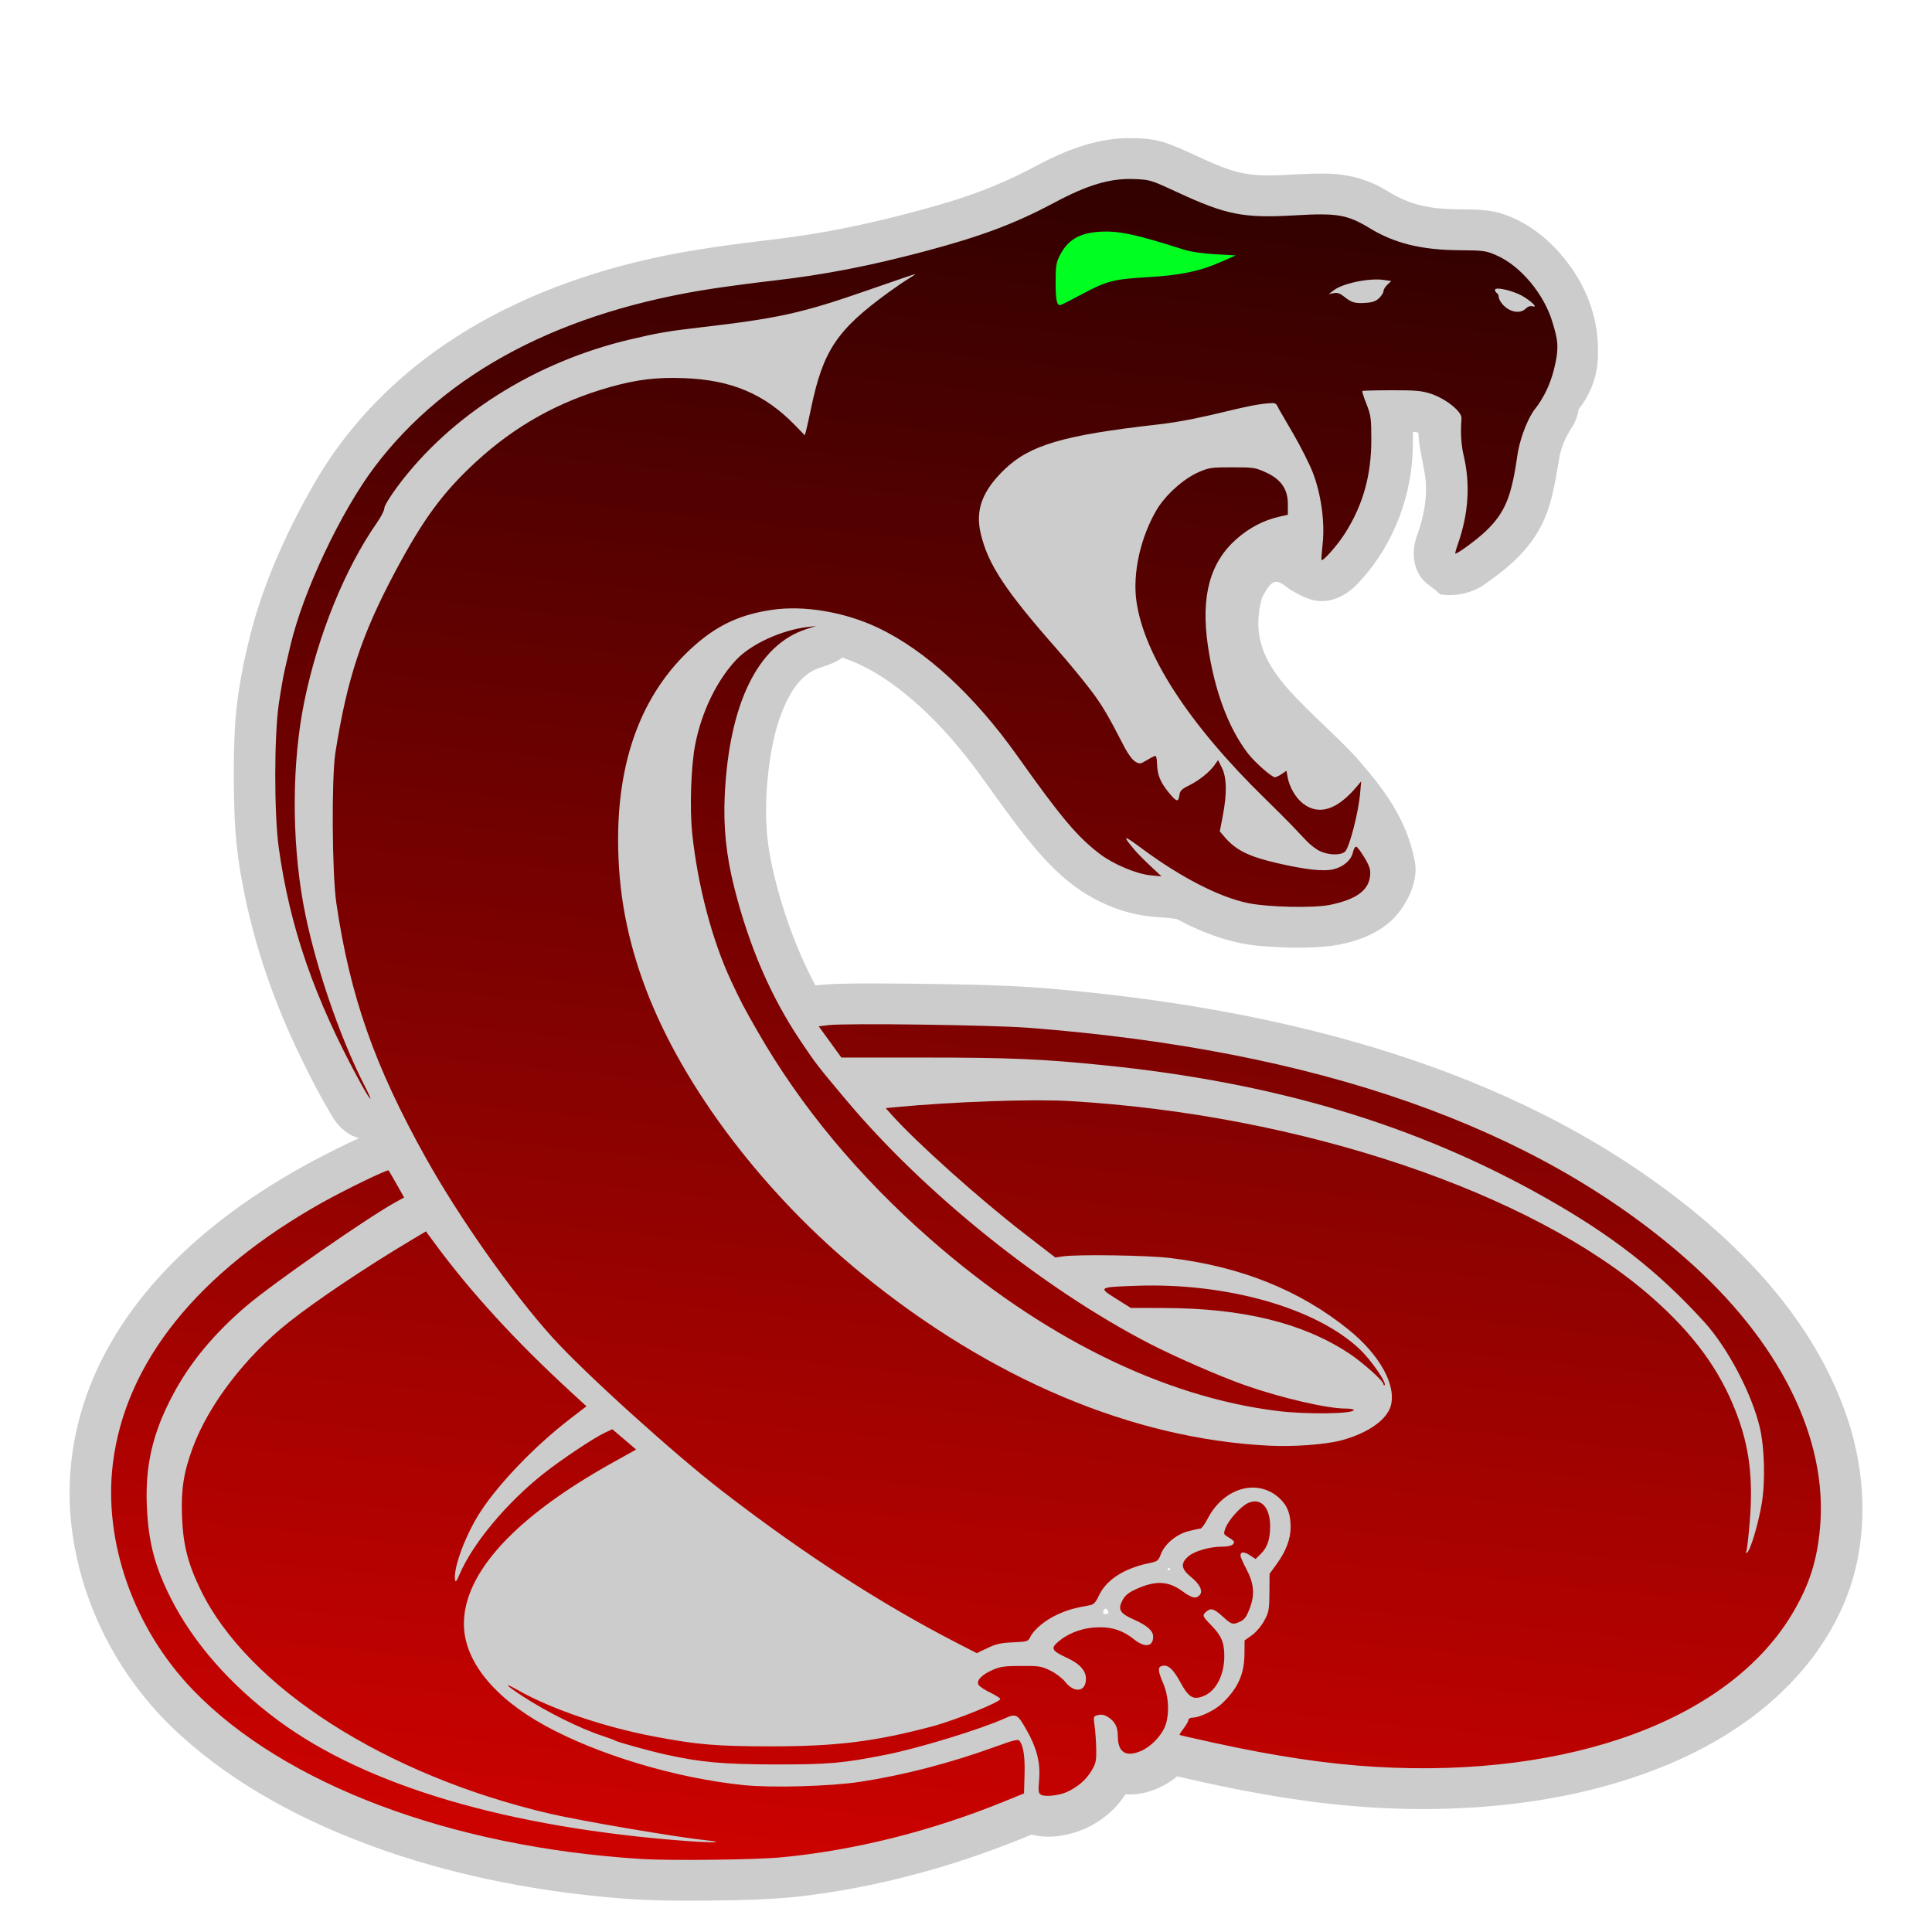
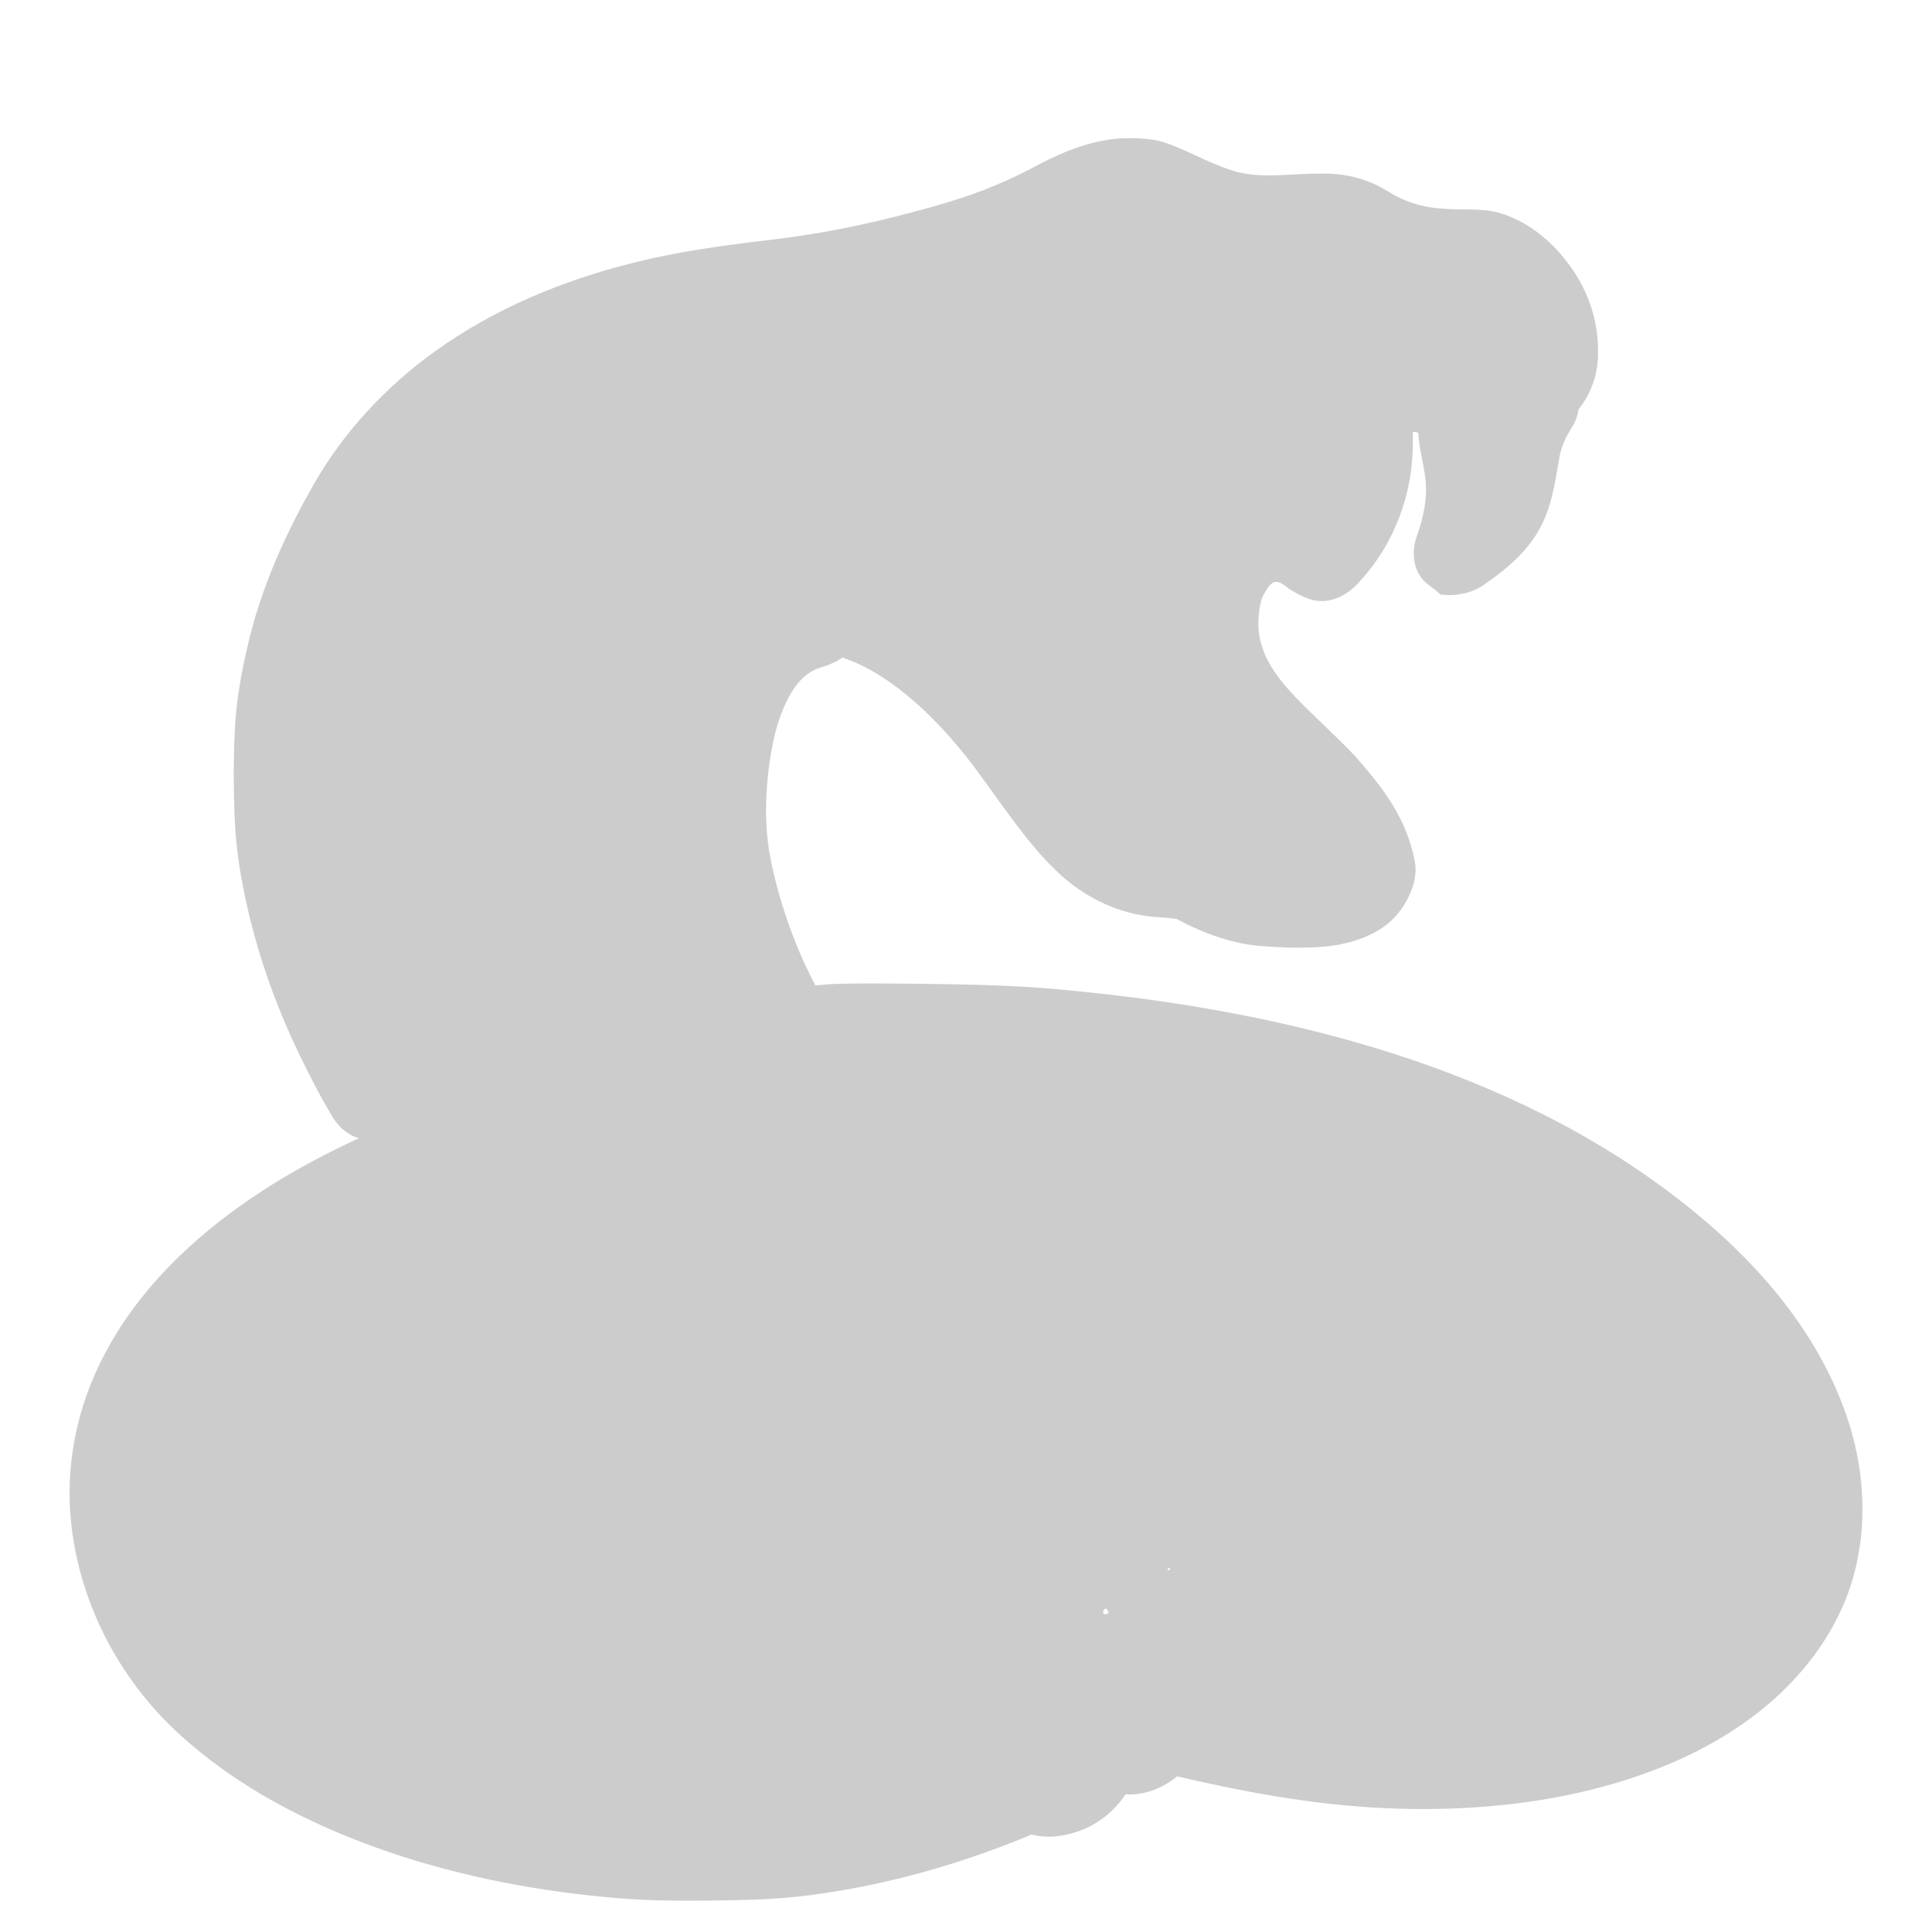
<svg xmlns="http://www.w3.org/2000/svg" xmlns:ns1="http://sodipodi.sourceforge.net/DTD/sodipodi-0.dtd" xmlns:ns2="http://www.inkscape.org/namespaces/inkscape" xmlns:xlink="http://www.w3.org/1999/xlink" version="1.1" id="svg2" width="512" height="512" viewBox="0 0 512 512" ns1:docname="snake-security-side01.svg" ns2:version="1.4 (e7c3feb100, 2024-10-09)">
  <ns1:namedview id="namedview6" pagecolor="#505050" bordercolor="#eeeeee" borderopacity="1" ns2:pageshadow="0" ns2:pageopacity="0" ns2:pagecheckerboard="0" showgrid="false" ns2:zoom="0.63867689" ns2:cx="397.69718" ns2:cy="107.25298" ns2:window-width="1366" ns2:window-height="710" ns2:window-x="0" ns2:window-y="0" ns2:window-maximized="1" ns2:current-layer="svg2" ns2:showpageshadow="0" ns2:deskcolor="#505050" />
  <defs id="defs6">
    <linearGradient ns2:collect="always" id="linearGradient1218-7">
      <stop style="stop-color:#ff0300;stop-opacity:1;" offset="0" id="stop1214" />
      <stop style="stop-color:#000000;stop-opacity:1" offset="1" id="stop1216" />
    </linearGradient>
    <linearGradient ns2:collect="always" xlink:href="#linearGradient1218-7" id="linearGradient3526" gradientUnits="userSpaceOnUse" x1="237.992" y1="675.386" x2="325.385" y2="-149.087" gradientTransform="matrix(0.918,0,0,0.902,20.877,39.258)" />
  </defs>
  <g id="g1">
    <path id="path881-6" style="fill:#cccccc;stroke-width:0.463" d="m 297.939,36.627 c -8.033,0.3 -15.661,3.304 -22.674,6.977 -7.452,4.066 -15.334,7.365 -23.488,9.807 -4.996,1.551 -10.057,2.88 -15.066,4.137 -4.721,1.185 -9.527,2.25 -14.246,3.174 -6.494,1.281 -13.143,2.242 -19.762,3.006 -11.509,1.399 -23.031,2.954 -34.285,5.766 -19.002,4.667 -37.437,12.269 -53.271,23.707 -12.995,9.358 -24.096,21.326 -31.996,35.143 -6.592,11.506 -12.175,23.632 -15.865,36.348 -2.687,9.77 -4.721,19.77 -5.107,29.906 -0.325,7.16 -0.295,14.335 -0.021,21.496 0.247,6.021 0.912,12.025 2.074,17.943 3.015,16.326 8.553,32.155 15.912,47.074 2.595,5.289 5.302,10.538 8.406,15.559 1.563,2.284 3.82,4.224 6.564,4.959 -16.002,7.374 -31.319,16.504 -44.377,28.281 -10.264,9.231 -19.061,20.199 -24.859,32.674 -5.896,12.588 -8.461,26.699 -7.076,40.504 1.672,16.894 8.568,33.196 19.303,46.473 5.926,7.405 13.153,13.714 20.863,19.275 13.217,9.44 28.098,16.445 43.475,21.768 20.08,6.899 41.143,10.832 62.322,12.516 9.871,0.761 19.781,0.624 29.672,0.457 6.837,-0.152 13.684,-0.437 20.463,-1.371 10.574,-1.374 21.032,-3.596 31.279,-6.492 9.249,-2.63 18.321,-5.846 27.191,-9.521 4.575,1.176 9.46,0.341 13.77,-1.395 4.534,-1.933 8.465,-5.204 11.141,-9.287 4.993,0.362 9.905,-1.677 13.701,-4.764 9.965,2.344 20.008,4.395 30.135,5.941 14.613,2.211 29.438,3.194 44.217,2.527 19.08,-0.82 38.202,-4.277 55.828,-11.654 13.677,-5.745 26.469,-14.098 35.936,-25.482 7.127,-8.517 12.352,-18.696 14.312,-29.596 2.469,-13.126 0.887,-26.834 -3.785,-39.322 -5.443,-14.748 -14.661,-27.936 -25.646,-39.232 -10.287,-10.574 -22.081,-19.657 -34.559,-27.604 -24.56,-15.54 -52.107,-26.075 -80.348,-33.119 -23.994,-5.994 -48.573,-9.522 -73.232,-11.488 -11.231,-0.774 -22.496,-0.896 -33.75,-1.037 -6.494,-0.039 -12.991,-0.15 -19.482,0.059 -1.836,0.06 -3.71,0.247 -5.51,0.398 -2.514,-4.675 -4.642,-9.544 -6.488,-14.508 -0.25,-0.673 -0.51,-1.397 -0.756,-2.113 -2.197,-6.384 -4.034,-12.912 -5.109,-19.574 -0.179,-1.187 -0.356,-2.592 -0.465,-3.871 -0.089,-1.045 -0.161,-2.09 -0.213,-3.137 -0.003,-0.316 -0.033,-1.023 -0.037,-1.494 -0.059,-2.816 0.041,-5.684 0.252,-8.42 0.097,-1.233 0.237,-2.676 0.398,-3.986 0.815,-6.653 2.196,-13.375 5.389,-19.357 1.803,-3.403 4.563,-6.66 8.436,-7.789 2.007,-0.635 4.021,-1.375 5.732,-2.613 7.104,2.347 13.351,6.668 18.926,11.508 3.315,2.867 6.399,5.984 9.303,9.252 0.566,0.649 1.228,1.396 1.785,2.061 3.925,4.587 7.406,9.507 10.91,14.404 5.406,7.433 10.804,15.016 17.791,21.125 6.689,5.758 15.168,9.693 24.092,10.361 1.929,0.178 3.874,0.237 5.785,0.562 7.15,3.822 14.986,6.735 23.176,7.221 5.827,0.426 11.739,0.598 17.566,-0.065 5.634,-0.766 11.331,-2.587 15.676,-6.314 4.31,-3.757 7.733,-10.623 6.719,-15.988 -2.222,-11.57 -8.225,-19.317 -15.825,-28.005 -15.036,-15.774 -29.502,-24.166 -24.753,-41.84 2.968,-6.05 4.224,-4.812 7.536,-2.291 2.696,1.568 5.627,3.224 8.877,3.014 4.027,-0.206 7.511,-2.712 9.982,-5.689 8.819,-9.758 13.573,-22.794 13.627,-35.797 0.032,-1.13 0.043,-2.26 0.019,-3.391 0.46,0.104 1.151,0.06 1.451,0.357 0.191,4.175 1.398,8.214 1.914,12.346 0.424,4.256 -0.295,8.546 -1.527,12.623 -0.141,0.443 -0.371,1.189 -0.566,1.74 -1.464,3.612 -1.538,8.01 0.738,11.32 1.283,2.023 3.613,2.994 5.205,4.725 4.362,0.66 9.008,-0.422 12.463,-3.156 5.741,-3.97 11.17,-8.775 14.33,-15.041 3.004,-5.817 3.787,-12.376 4.924,-18.715 0.628,-2.86 1.983,-5.507 3.586,-7.951 0.713,-1.305 1.198,-2.732 1.404,-4.199 3.389,-4.197 5.222,-9.554 5.127,-14.908 0.228,-8.7 -2.878,-17.354 -8.277,-24.219 -4.505,-5.898 -10.663,-10.818 -17.938,-12.934 -4.875,-1.31 -9.976,-0.651 -14.951,-1.104 -4.343,-0.238 -8.642,-1.35 -12.467,-3.402 -2.038,-1.099 -3.941,-2.441 -6.104,-3.311 -4.29,-1.878 -9.017,-2.693 -13.701,-2.566 -3.364,-0.037 -6.857,0.234 -10.125,0.385 -4.611,0.201 -9.356,0.187 -13.76,-1.35 -6.2,-1.963 -11.782,-5.407 -17.959,-7.422 -3.323,-0.958 -6.818,-1.039 -10.256,-0.992 z m 12.055,378.934 c 0.216,0.33 -0.115,0.827 -0.496,0.523 -0.393,-0.165 0.379,-0.752 0.496,-0.523 z m -16.977,10.717 c 0.438,0.208 0.817,0.758 0.709,1.221 -0.404,0.394 -1.47,0.422 -1.389,-0.34 0.034,-0.357 0.353,-0.792 0.68,-0.881 z" ns1:nodetypes="cccccccccccccccccccccccccccccccccccccccccccccccccccccccccccccccccccccccccccccccccccccccccccccccccccccc" />
-     <path id="path3752" style="fill:#00ff21;fill-opacity:1;stroke-width:0.612" d="m 292.424,59.755 c -4.114,0.045 -8.428,1.373 -11.194,4.499 -1.664,1.875 -2.795,4.255 -2.899,6.761 -0.204,2.892 -0.371,5.817 -0.014,8.703 0.138,1.386 1.38,2.775 2.874,2.584 1.814,-0.518 3.455,-1.492 5.151,-2.291 3.61,-1.83 7.281,-3.8 11.38,-4.285 5.523,-0.686 11.112,-0.852 16.602,-1.8 3.959,-0.787 7.808,-2.091 11.49,-3.714 0.886,-0.388 1.929,-0.894 2.079,-1.943 0.369,-0.583 -0.278,-1.082 -0.465,-1.619 -1.259,-0.928 -2.924,-0.673 -4.395,-0.865 -1.846,-0.123 -3.694,-0.263 -5.52,-0.564 -0.36,-0.068 -0.842,-0.149 -1.326,-0.25 -5.253,-1.196 -10.303,-3.128 -15.578,-4.251 -2.689,-0.559 -5.428,-1.012 -8.186,-0.967 z" />
-     <path style="fill:url(#linearGradient3526);fill-opacity:1;stroke-width:0.463" d="M 170.051,492.653 C 119.559,489.541 75.332,472.896 51.198,447.919 35.466,431.638 27.329,408.63 29.921,387.755 c 3.319,-26.733 22.504,-50.604 55.536,-69.1 6.035,-3.379 17.201,-8.79 17.513,-8.486 0.089,0.087 1.054,1.736 2.145,3.666 l 1.983,3.508 -2.295,1.267 c -7.582,4.185 -32.44,21.476 -39.41,27.414 -8.627,7.349 -14.935,14.941 -19.496,23.466 -5.373,10.042 -7.428,18.72 -6.988,29.503 0.391,9.582 2.075,16.077 6.371,24.578 5.965,11.803 15.872,23.077 28.457,32.387 23.479,17.368 60.939,28.409 108.378,31.941 6.842,0.509 10.48,0.369 5.074,-0.195 -7.82,-0.817 -33.179,-5.128 -41.357,-7.03 -43.58,-10.139 -80.144,-33.549 -92.656,-59.323 -3.381,-6.965 -4.633,-11.868 -4.931,-19.308 -0.291,-7.274 0.395,-11.744 2.814,-18.325 4.193,-11.406 13.944,-24.163 25.458,-33.301 7.272,-5.772 20.538,-14.66 32.654,-21.877 l 3.711,-2.21 2.443,3.319 c 9.368,12.726 21.315,25.768 35.793,39.074 l 4.301,3.953 -4.627,3.565 c -9.051,6.973 -18.658,16.97 -23.506,24.46 -3.867,5.975 -7.132,14.665 -6.711,17.866 0.12,0.913 0.359,0.634 1.278,-1.492 3.516,-8.128 12.364,-18.732 22.085,-26.469 4.564,-3.632 13.346,-9.504 16.265,-10.875 l 2.063,-0.969 3.163,2.688 3.163,2.688 -6.352,3.541 c -25.673,14.314 -39.302,29.108 -39.302,42.663 0,9.639 7.756,19.388 21.417,26.92 14.16,7.807 34.923,14.022 52.882,15.829 7.362,0.741 22.796,0.301 30.569,-0.87 11.473,-1.729 23.947,-4.957 35.866,-9.282 4.968,-1.803 6.161,-2.094 6.524,-1.596 1.044,1.434 1.451,4.175 1.321,8.895 l -0.139,5.038 -5.17,2.104 c -19.468,7.923 -39.792,13.009 -59.327,14.847 -6.798,0.639 -29.189,0.9 -36.833,0.429 z m 105.883,-16.995 c -0.752,-0.404 -0.823,-0.92 -0.557,-4.035 0.373,-4.359 -0.572,-8.211 -3.151,-12.835 -2.578,-4.623 -2.87,-4.783 -6.09,-3.338 -6.342,2.846 -22.696,7.847 -31.189,9.537 -11.508,2.29 -15.362,2.63 -29.54,2.608 -13.654,-0.021 -19.827,-0.58 -29.047,-2.629 -4.129,-0.918 -12.702,-3.283 -13.295,-3.668 -0.271,-0.176 -1.764,-0.735 -3.318,-1.241 -6,-1.957 -14.909,-6.387 -21.411,-10.648 -4.522,-2.963 -5.092,-3.769 -1.05,-1.483 8.925,5.047 22.818,9.767 36.18,12.292 11.311,2.137 16.362,2.566 30.462,2.584 17.575,0.022 27.814,-1.233 43.08,-5.28 6.176,-1.637 18.341,-6.553 18.073,-7.303 -0.092,-0.257 -1.315,-1.019 -2.719,-1.693 -1.403,-0.674 -2.769,-1.584 -3.034,-2.023 -0.675,-1.116 0.836,-2.701 3.793,-3.98 1.996,-0.863 3.127,-1.019 7.519,-1.033 4.796,-0.015 5.355,0.074 7.734,1.241 1.41,0.692 3.16,2.019 3.889,2.949 2.309,2.949 5.244,2.766 5.509,-0.344 0.205,-2.398 -1.414,-4.329 -5.031,-6.001 -4.224,-1.952 -4.464,-2.555 -1.844,-4.632 2.785,-2.207 6.646,-3.472 10.563,-3.46 3.6,0.011 6.265,0.953 9.094,3.215 2.851,2.279 5.042,1.968 5.042,-0.717 0,-1.603 -1.565,-2.966 -5.348,-4.655 -3.537,-1.58 -4.088,-2.626 -2.702,-5.13 0.673,-1.216 1.616,-1.961 3.618,-2.859 5.112,-2.292 8.447,-2.136 12.142,0.566 2.533,1.852 3.627,2.11 4.592,1.081 0.98,-1.045 0.12,-2.883 -2.248,-4.807 -2.647,-2.151 -2.855,-3.598 -0.782,-5.433 1.625,-1.438 5.67,-2.619 8.972,-2.619 1.392,0 2.542,-0.245 2.89,-0.616 0.608,-0.649 0.408,-0.914 -1.63,-2.159 -0.826,-0.504 -0.862,-0.741 -0.329,-2.17 0.78,-2.092 4.064,-5.747 5.931,-6.601 3.388,-1.551 5.881,1.027 5.896,6.099 0.011,3.435 -0.715,5.615 -2.438,7.321 l -1.406,1.392 -1.528,-1 c -1.538,-1.006 -2.492,-0.966 -2.492,0.106 0,0.318 0.679,1.864 1.51,3.434 2.085,3.943 2.351,6.813 0.971,10.482 -0.845,2.246 -1.408,3.044 -2.499,3.544 -2.031,0.929 -2.302,0.853 -4.684,-1.316 -2.312,-2.105 -3.155,-2.351 -4.37,-1.276 -1.096,0.97 -1.015,1.194 1.268,3.529 2.758,2.82 3.514,4.579 3.525,8.204 0.015,4.945 -2.14,9.202 -5.342,10.553 -2.868,1.21 -4.081,0.511 -6.341,-3.655 -1.927,-3.552 -3.355,-4.769 -4.956,-4.226 -1.038,0.353 -0.935,1.351 0.486,4.692 1.461,3.434 1.656,8.15 0.466,11.242 -0.958,2.487 -3.678,5.34 -6.161,6.461 -4.154,1.875 -6.359,0.561 -6.374,-3.799 -0.009,-2.451 -0.714,-3.858 -2.535,-5.054 -0.934,-0.613 -1.694,-0.776 -2.642,-0.566 -1.321,0.293 -1.328,0.316 -0.961,2.998 0.204,1.486 0.392,4.271 0.418,6.188 0.042,3.082 -0.119,3.755 -1.396,5.805 -1.441,2.315 -3.617,4.152 -6.424,5.421 -2.009,0.909 -5.697,1.311 -6.764,0.739 z m 88.499,-7.431 c -12.734,-0.757 -26.227,-2.765 -42.587,-6.34 -5.01,-1.095 -9.175,-2.044 -9.256,-2.11 -0.081,-0.066 0.417,-0.857 1.108,-1.757 0.69,-0.9 1.255,-1.904 1.255,-2.23 0,-0.326 0.498,-0.595 1.108,-0.597 1.85,-0.007 5.926,-1.97 7.8,-3.756 4.181,-3.984 5.886,-7.742 5.936,-13.079 l 0.034,-3.641 1.889,-1.324 c 1.071,-0.751 2.487,-2.401 3.269,-3.811 1.258,-2.266 1.384,-2.931 1.422,-7.498 l 0.042,-5.011 1.868,-2.573 c 2.474,-3.408 3.71,-6.649 3.707,-9.724 -0.005,-3.42 -0.74,-5.51 -2.605,-7.389 -5.726,-5.771 -14.998,-3.361 -19.349,5.028 -0.764,1.472 -1.634,2.677 -1.935,2.677 -0.301,0 -1.75,0.314 -3.221,0.698 -3.215,0.839 -6.29,3.427 -7.303,6.145 -0.629,1.687 -0.852,1.85 -3.193,2.34 -6.534,1.368 -11.249,4.413 -13.165,8.504 -0.857,1.831 -1.407,2.435 -2.373,2.612 -4.307,0.787 -5.863,1.227 -8.466,2.389 -3.254,1.454 -6.337,3.955 -7.336,5.953 -0.645,1.289 -0.761,1.327 -4.646,1.508 -3.272,0.152 -4.485,0.425 -6.781,1.525 l -2.796,1.34 -4.817,-2.472 c -20.382,-10.458 -41.062,-23.825 -62.667,-40.506 -12.87,-9.937 -36.546,-31.356 -44.954,-40.669 -10.719,-11.873 -24.705,-31.704 -33.583,-47.617 -13.605,-24.387 -20.075,-42.816 -23.71,-67.534 -1.136,-7.723 -1.292,-33.244 -0.243,-39.867 3.103,-19.607 6.953,-31.258 15.836,-47.927 7.432,-13.946 12.646,-21.039 21.377,-29.081 10.375,-9.557 21.892,-15.993 35.491,-19.835 7.165,-2.024 12.443,-2.663 19.716,-2.386 12.562,0.478 21.328,4.197 29.355,12.454 l 2.625,2.701 0.331,-1.206 c 0.182,-0.663 0.781,-3.363 1.331,-5.999 3.186,-15.265 6.81,-20.689 20.494,-30.666 1.896,-1.382 4.329,-3.037 5.407,-3.678 1.078,-0.641 1.818,-1.166 1.645,-1.166 -0.174,0 -5.69,1.877 -12.258,4.17 -17.667,6.169 -23.746,7.518 -45.012,9.989 -8.223,0.956 -10.885,1.415 -18.217,3.146 -25.293,5.971 -47.674,20.128 -61.718,39.04 -1.925,2.593 -3.471,5.142 -3.434,5.664 0.036,0.522 -0.83,2.236 -1.926,3.808 -8.541,12.251 -15.675,29.812 -19.291,47.489 -3.274,16.001 -3.382,36.28 -0.285,53.435 2.733,15.139 9.463,35.114 16.326,48.454 2.578,5.011 1.573,4.133 -1.298,-1.134 -12.072,-22.15 -18.557,-40.855 -21.509,-62.043 -1.236,-8.874 -1.234,-29.519 0.005,-38.083 0.485,-3.355 1.205,-7.472 1.599,-9.15 0.394,-1.677 1.059,-4.52 1.478,-6.318 3.316,-14.246 13.341,-35.508 22.378,-47.464 19.027,-25.172 49.755,-41.257 90.322,-47.282 4.062,-0.603 10.905,-1.499 15.207,-1.99 13.487,-1.54 25.745,-3.918 40.554,-7.868 14.677,-3.915 23.666,-7.294 33.788,-12.703 9.086,-4.855 15.05,-6.624 21.426,-6.354 4.167,0.176 4.348,0.232 11.372,3.489 12.993,6.025 17.525,6.917 31.116,6.127 11.342,-0.66 13.909,-0.213 20,3.48 6.496,3.938 13.601,5.679 23.504,5.759 6.553,0.053 7.082,0.124 9.847,1.307 6.471,2.771 12.804,10.354 15.014,17.976 1.218,4.202 1.931,6.22 0.236,12.671 -1.781,6.78 -5.153,10.3 -5.376,10.726 -1.933,2.941 -3.687,7.837 -4.261,11.897 -1.536,10.864 -3.295,15.054 -8.348,19.884 -2.315,2.213 -7.373,5.946 -8.057,5.946 -0.119,0 0.19,-1.153 0.685,-2.561 2.819,-8.017 3.327,-15.827 1.523,-23.431 -1.101,-4.642 -0.583,-9.023 -0.574,-9.943 0.017,-1.807 -4.308,-5.224 -8.252,-6.479 -2.376,-0.756 -3.965,-0.892 -10.314,-0.882 -4.128,0.007 -7.598,0.095 -7.71,0.196 -0.113,0.101 0.379,1.655 1.092,3.452 1.175,2.961 1.296,3.861 1.285,9.585 -0.019,9.37 -2.204,17.142 -6.923,24.617 -1.965,3.113 -5.881,7.566 -6.274,7.136 -0.083,-0.091 0.057,-2.092 0.31,-4.447 0.603,-5.609 -0.427,-13.018 -2.595,-18.669 -0.857,-2.234 -3.207,-6.899 -5.222,-10.366 l -3.663,-6.304 c -0.77,-1.437 -0.717,-1.85 -2.07,-1.791 -7.207,0.315 -16.819,4.151 -30.245,5.674 -24.874,2.821 -33.783,5.43 -40.47,11.853 -5.949,5.714 -7.841,10.787 -6.356,17.053 1.942,8.196 6.498,15.094 20.341,30.797 2.535,2.876 6.284,7.402 8.33,10.06 3.373,4.38 4.819,6.798 9.531,15.938 0.824,1.599 2.058,3.23 2.744,3.628 1.193,0.692 1.328,0.674 3.113,-0.4 1.027,-0.617 2.037,-1.122 2.245,-1.122 0.208,0 0.395,0.931 0.416,2.07 0.053,2.915 0.89,4.96 3.156,7.713 2.061,2.503 2.535,2.585 2.799,0.487 0.127,-1.009 0.647,-1.513 2.479,-2.402 2.645,-1.285 5.505,-3.567 6.833,-5.452 l 0.907,-1.288 1.029,2.059 c 1.281,2.564 1.359,6.82 0.23,12.684 l -0.799,4.153 1.332,1.546 c 2.989,3.468 6.427,5.152 14.114,6.912 7.345,1.682 12.083,2.195 14.641,1.586 2.688,-0.641 4.763,-2.447 5.205,-4.531 0.191,-0.901 0.586,-1.538 0.898,-1.447 0.306,0.089 1.298,1.421 2.203,2.96 1.357,2.305 1.609,3.152 1.432,4.812 -0.407,3.822 -3.696,6.19 -10.583,7.62 -4.331,0.899 -16.421,0.64 -21.79,-0.468 -7.558,-1.559 -17.809,-6.828 -28.051,-14.42 -5.046,-3.74 -5.341,-3.706 -2.063,0.244 0.696,0.839 2.605,2.779 4.243,4.311 l 2.977,2.786 -2.954,-0.282 c -3.646,-0.348 -9.813,-2.937 -13.293,-5.581 -6.066,-4.609 -10.242,-9.56 -21.871,-25.934 -11.525,-16.227 -24.382,-28.073 -36.964,-34.057 -8.823,-4.196 -19.574,-6.025 -28.124,-4.783 -8.024,1.165 -13.945,3.806 -19.86,8.86 -13.86,11.841 -20.944,29.423 -20.944,51.982 0,13.91 2.364,26.546 7.473,39.951 9.895,25.959 31.398,54.232 57.269,75.301 34.21,27.859 71.669,43.639 107.822,45.421 6.467,0.319 14.818,-0.293 18.997,-1.391 7.056,-1.854 12.207,-5.449 13.223,-9.227 1.472,-5.473 -2.976,-13.478 -11.177,-20.116 -12.91,-10.449 -28.581,-16.745 -47.312,-19.007 -5.965,-0.72 -24.596,-1.001 -28.421,-0.428 l -2.009,0.301 -8.33,-6.439 c -11.929,-9.22 -28.447,-24.016 -35.054,-31.399 l -1.568,-1.752 2.823,-0.268 c 15.07,-1.432 35.917,-2.169 45.656,-1.614 61.39,3.494 122.926,24.207 154.553,52.021 11.094,9.757 18.026,19.233 22.381,30.594 3.497,9.124 4.516,17.455 3.554,29.062 -0.313,3.774 -0.705,7.205 -0.872,7.625 -0.212,0.534 -0.143,0.632 0.231,0.327 0.891,-0.726 2.971,-7.747 3.838,-12.956 0.976,-5.86 0.746,-14.806 -0.517,-20.158 -2.121,-8.987 -8.516,-21.139 -14.71,-27.952 -12.242,-13.467 -24.468,-23.006 -42.488,-33.15 -34.083,-19.187 -71.378,-30.331 -116.862,-34.92 -16.338,-1.648 -24.807,-2.008 -47.343,-2.01 l -21.987,-0.002 -3.002,-4.139 -3.002,-4.139 2.588,-0.315 c 4.629,-0.563 43.231,-0.045 53.053,0.712 76.458,5.894 134.249,26.173 174.052,61.076 24.898,21.833 37.815,47.711 35.66,71.437 -0.785,8.637 -2.736,14.822 -6.988,22.148 -16.548,28.509 -58.988,44.27 -110.903,41.185 z m 39.886,-386.433 c 0.605,-0.592 1.231,-0.788 1.923,-0.602 1.717,0.462 -1.524,-2.298 -3.868,-3.294 -2.954,-1.255 -6.184,-1.824 -6.184,-1.088 0,0.32 0.222,0.703 0.492,0.851 0.271,0.148 0.492,0.623 0.492,1.056 0,0.433 0.474,1.32 1.053,1.971 1.831,2.059 4.603,2.562 6.093,1.106 z M 286.753,77.952 c 6.526,-3.489 8.366,-3.97 17.106,-4.478 8.911,-0.517 13.892,-1.531 19.464,-3.961 l 4.185,-1.825 -5.416,-0.305 c -3.344,-0.188 -6.452,-0.634 -8.124,-1.165 -13.218,-4.197 -17.551,-5.117 -22.603,-4.796 -5.324,0.338 -8.354,2.137 -10.483,6.224 -0.963,1.85 -1.132,2.886 -1.132,6.966 0,5.155 0.329,6.55 1.456,6.167 0.39,-0.133 2.886,-1.404 5.546,-2.826 z m 78.788,0.995 c 0.609,-0.614 1.108,-1.436 1.108,-1.827 0,-0.391 0.461,-1.144 1.024,-1.674 l 1.024,-0.964 -1.967,-0.294 c -3.777,-0.565 -10.798,0.87 -13.22,2.702 l -1.384,1.047 1.322,-0.248 c 1.014,-0.19 1.693,0.052 2.915,1.04 1.857,1.501 2.834,1.753 5.856,1.512 1.603,-0.128 2.522,-0.486 3.323,-1.294 z M 338.585,373.928 c -30.445,-3.738 -62.767,-19.771 -92.328,-45.796 -18.887,-16.629 -34.127,-34.992 -45.513,-54.84 -3.626,-6.321 -4.46,-7.914 -7.068,-13.507 -4.962,-10.642 -8.76,-25.061 -10.22,-38.804 -0.717,-6.747 -0.344,-17.932 0.791,-23.719 1.693,-8.632 5.706,-16.918 10.848,-22.397 3.907,-4.163 11.978,-7.874 18.927,-8.704 l 2.216,-0.264 -2.655,0.863 c -12.712,4.133 -20.324,19.643 -21.513,43.839 -0.417,8.482 0.364,16.084 2.538,24.698 3.915,15.515 9.708,28.906 17.551,40.575 4.111,6.117 4.414,6.509 12.146,15.719 20.694,24.652 52.1,49.875 80.22,64.426 6.905,3.573 18.905,8.805 25.448,11.096 9.626,3.37 21.721,6.173 26.636,6.173 1.189,0 2.161,0.169 2.161,0.376 0,1.041 -12.533,1.206 -20.186,0.267 z m 28.063,-7.081 c 0,-0.869 -5.581,-5.855 -9.236,-8.251 -12.277,-8.05 -28.09,-11.911 -48.993,-11.963 l -8.75,-0.022 -3.909,-2.454 c -4.789,-3.006 -4.719,-3.05 5.391,-3.412 24.028,-0.86 47.801,5.921 59.304,16.916 2.946,2.816 7.109,8.859 6.484,9.412 -0.161,0.142 -0.292,0.041 -0.292,-0.225 z M 349.829,225.572 c -0.991,-0.464 -2.596,-1.68 -3.565,-2.704 -0.969,-1.024 -2.706,-2.857 -3.859,-4.074 -1.153,-1.217 -4.393,-4.452 -7.198,-7.189 -20.102,-19.609 -32.156,-38.173 -34.067,-52.468 -0.981,-7.34 1.111,-16.718 5.347,-23.964 2.295,-3.925 7.203,-8.342 11.174,-10.054 2.767,-1.193 3.33,-1.274 8.897,-1.274 5.64,0 6.091,0.067 8.846,1.314 4.065,1.84 5.89,4.449 5.89,8.422 v 2.834 l -2.369,0.539 c -4.041,0.919 -7.822,2.895 -11.183,5.844 -7.103,6.23 -9.533,15.181 -7.657,28.194 1.726,11.968 5.458,21.997 10.704,28.763 1.765,2.276 6.241,6.22 7.059,6.22 0.333,0 1.162,-0.387 1.842,-0.861 l 1.236,-0.861 0.317,1.756 c 0.465,2.572 2.137,5.439 4.031,6.91 4.229,3.286 9.075,1.751 14.358,-4.548 l 1.096,-1.307 -0.292,3.268 c -0.455,5.094 -2.813,14.207 -3.969,15.337 -1.068,1.044 -4.296,0.997 -6.637,-0.097 z" id="path881" ns1:nodetypes="sssscscsssssssssssssscsscsssssscccsssssssscsssssssssssssssscssssssssssscsssssssssssssssscssssssssssssssscsssssssscssssssscssscscsssssssssssscssssssssssscsssssssssscssssssscssssssssssssssssssssscsscsscsscssssssssssssssscsscsssssssssssscssssssssssssssscsscscssssssssssccccscsssccssssssssssscsssssssssscsscsssssssssssscssssssssssssscsssssssssssssssscsssssscssscssss" />
  </g>
</svg>